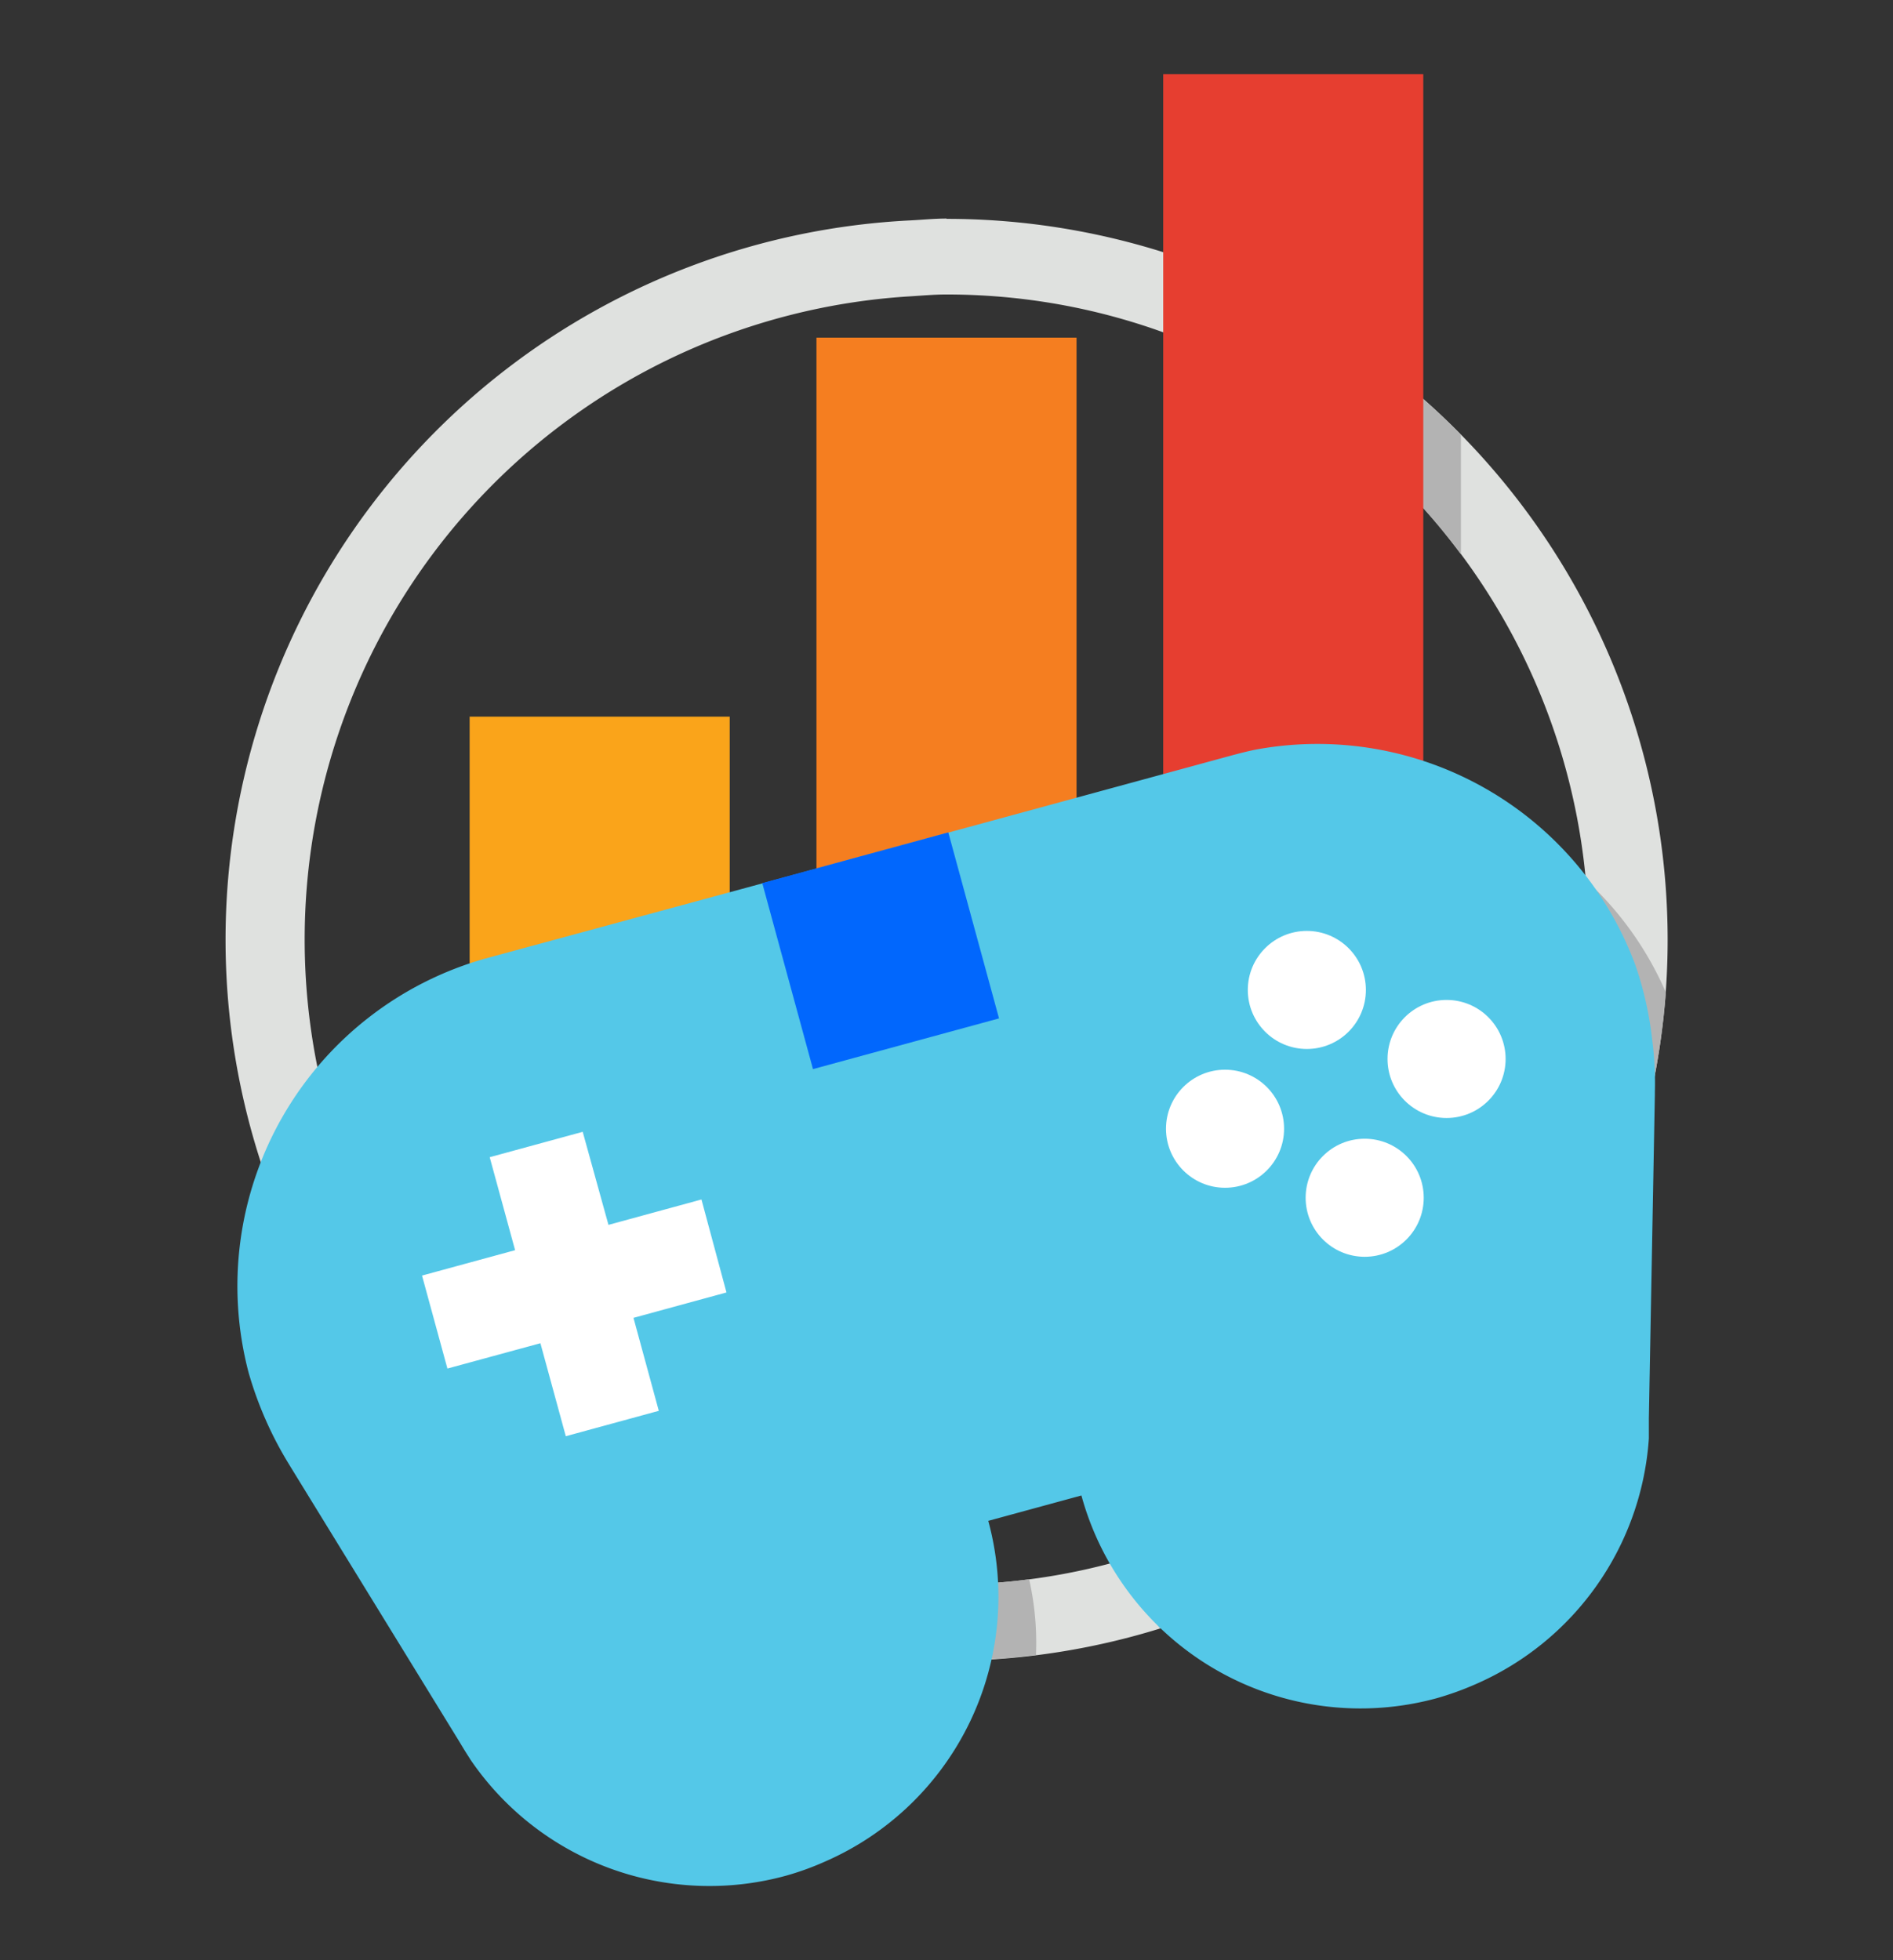
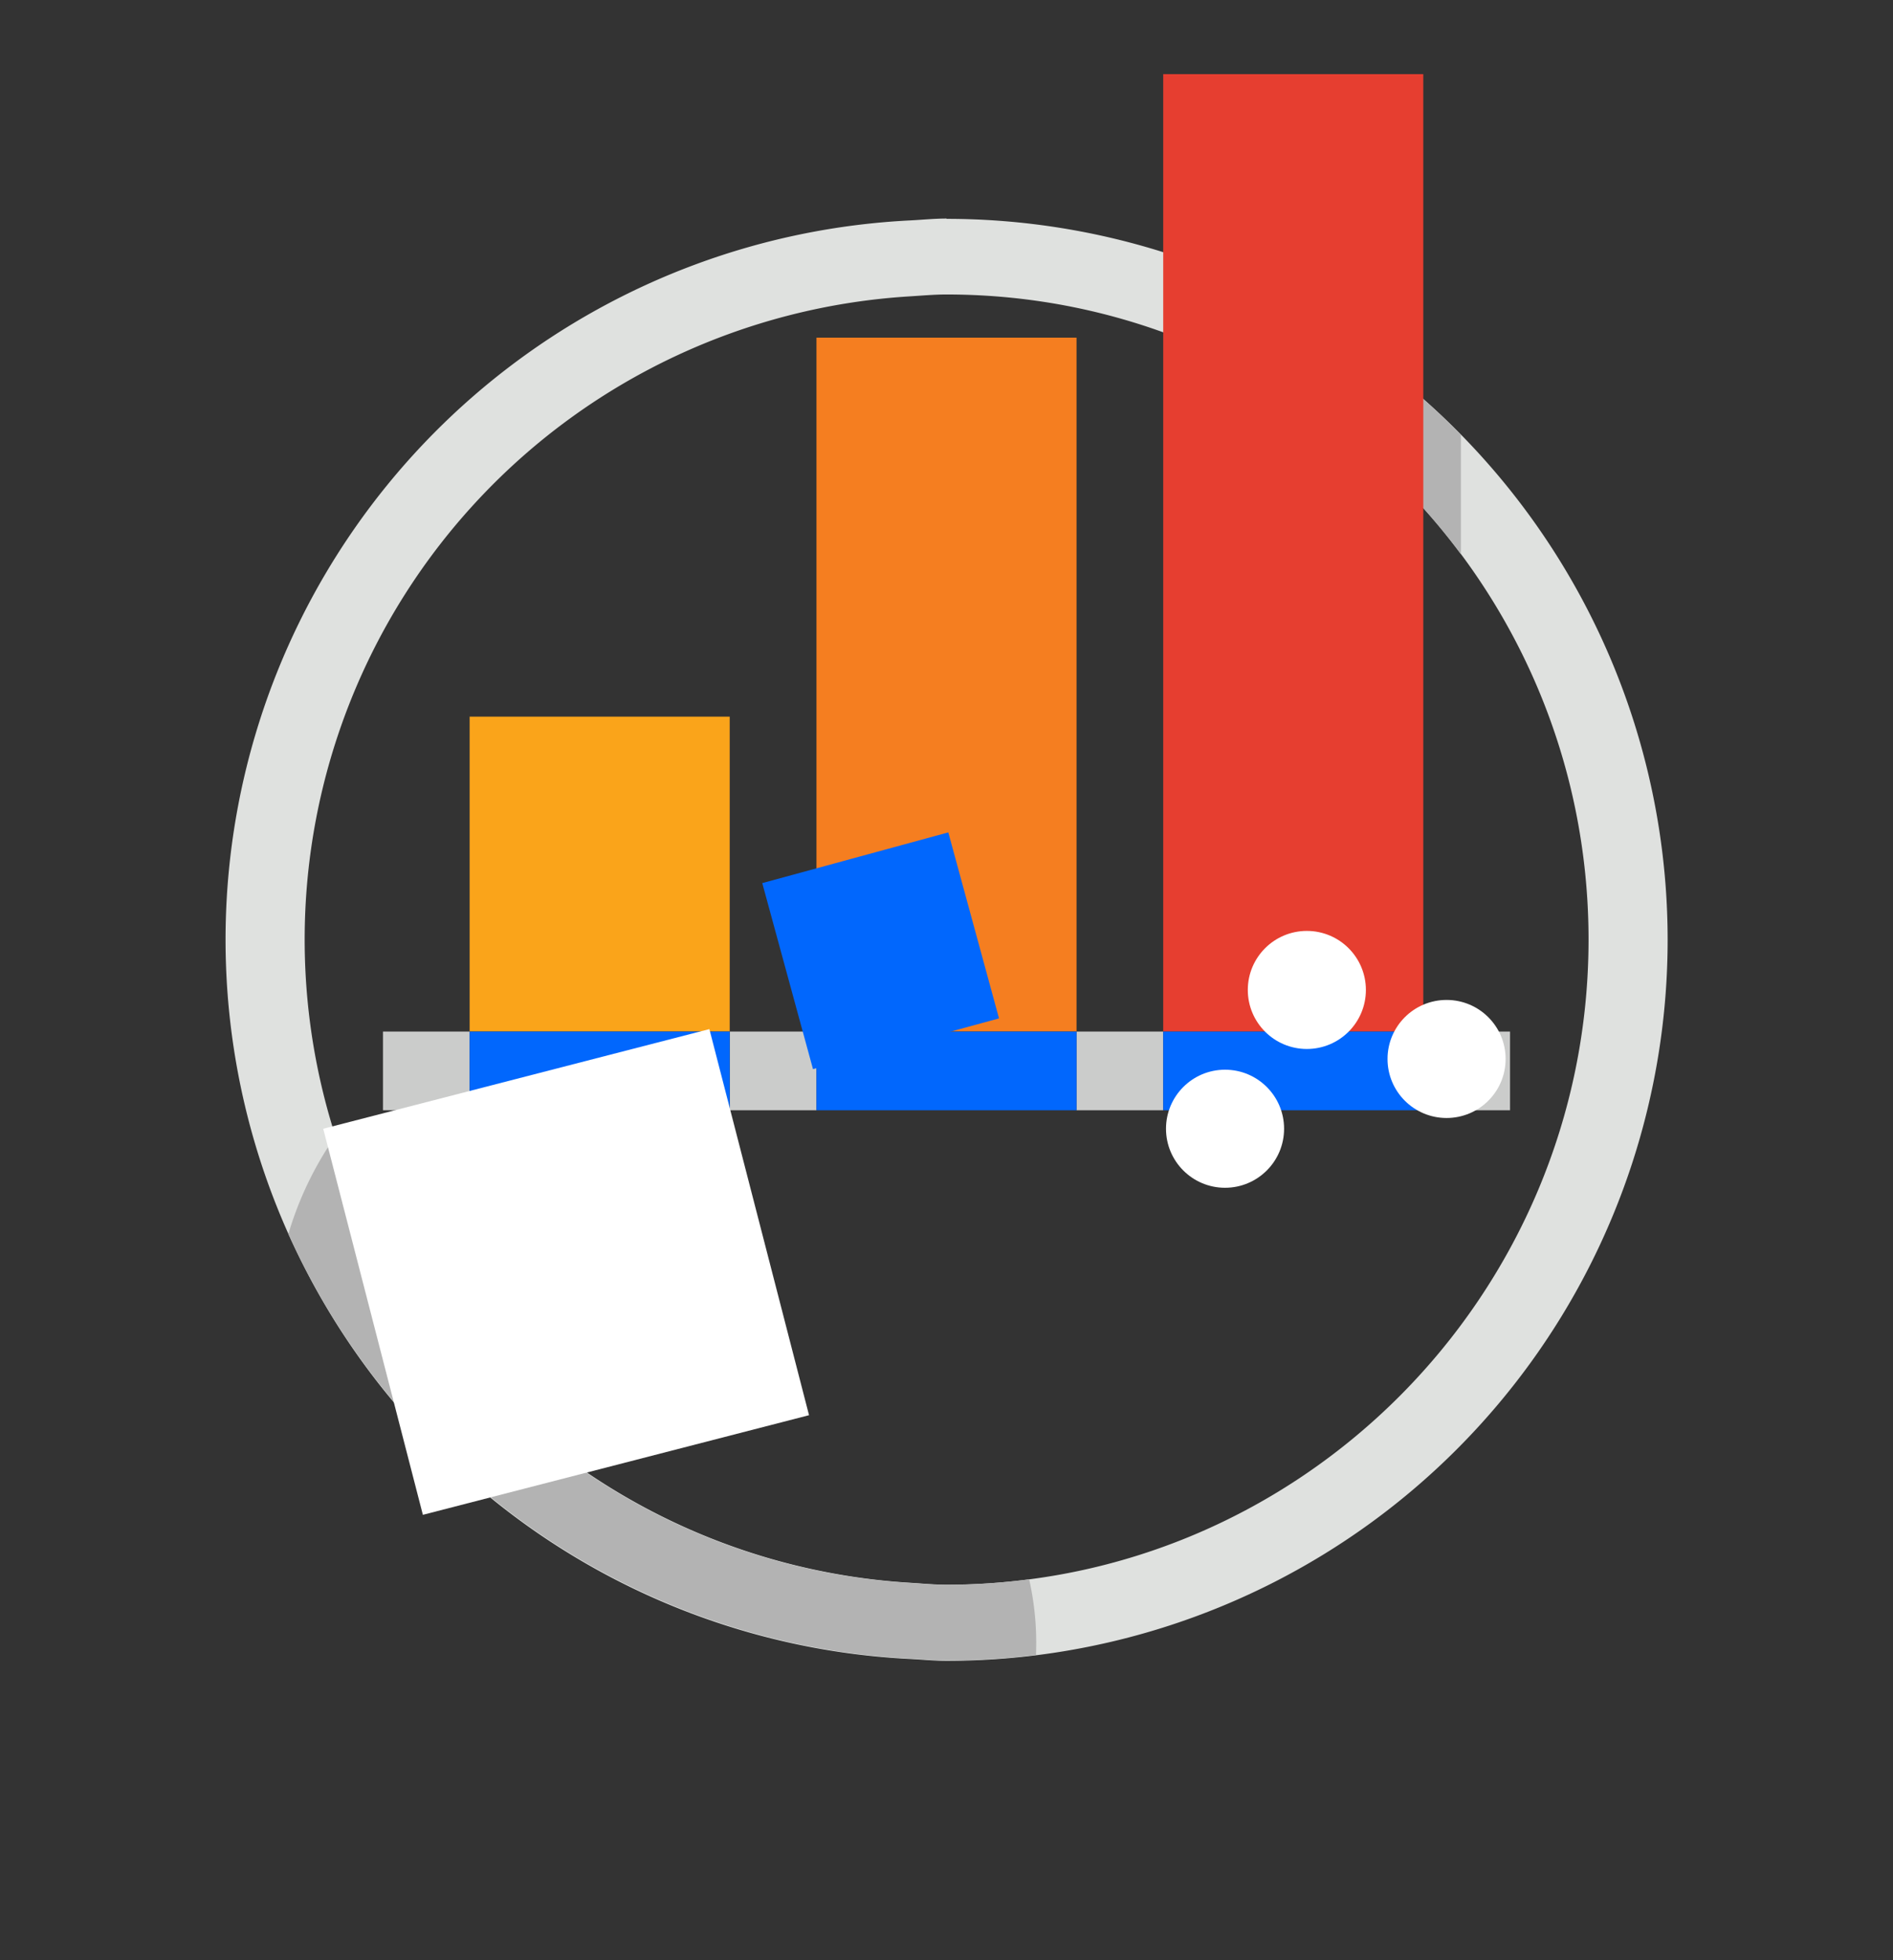
<svg xmlns="http://www.w3.org/2000/svg" id="Layer_1" data-name="Layer 1" viewBox="0 0 252 261">
  <rect x="0" y="0" width="252" height="261" fill="#333333" stroke="none" />
  <defs>
    <style>.cls-1{fill:#dfe1df;}.cls-2{fill:#b3b3b3;}.cls-3{fill:#cbcccb;}.cls-4{fill:#faa41a;}.cls-5{fill:#0167fd;}.cls-6{fill:#f57e20;}.cls-7{fill:#e63e30;}.cls-8{fill:#fff;}.cls-9{fill:#54c8e8;}</style>
  </defs>
  <path class="cls-1" d="M126,29.1c-1.65,0-3.26.17-4.88.25a95.89,95.89,0,0,0,0,191.54c1.62.08,3.23.25,4.88.25a96,96,0,1,0,0-192ZM126,211c-1.65,0-3.26-.16-4.88-.26a85.8,85.8,0,0,1,0-171.28c1.62-.1,3.23-.25,4.88-.25,47.12,0,85.47,38.53,85.47,85.89S173.11,211,126,211Z" />
-   <path class="cls-2" d="M221.76,132.13a44.23,44.23,0,0,0-10.69-15c.25,2.64.39,5.32.39,8a86,86,0,0,1-61.69,82.49,38.83,38.83,0,0,0,4.66,9.23A96.23,96.23,0,0,0,221.76,132.13Z" />
  <path class="cls-2" d="M137,210.28a85.65,85.65,0,0,1-11,.74c-1.65,0-3.26-.16-4.88-.26A85.66,85.66,0,0,1,44.63,151.3a45.12,45.12,0,0,0-6.24,13,96.19,96.19,0,0,0,82.72,56.54c1.62.08,3.23.25,4.88.25a95.73,95.73,0,0,0,11.92-.74A38.32,38.32,0,0,0,137,210.28Z" />
  <path class="cls-2" d="M159.86,35.27v11A86,86,0,0,1,194.48,73.8V57.89A96.4,96.4,0,0,0,159.86,35.27Z" />
  <rect class="cls-3" x="97.15" y="137.35" width="11.54" height="10.48" />
  <rect class="cls-3" x="50.98" y="137.35" width="11.54" height="10.48" />
  <rect class="cls-3" x="143.31" y="137.35" width="11.54" height="10.48" />
  <rect class="cls-3" x="189.48" y="137.35" width="11.54" height="10.48" />
  <rect class="cls-4" x="62.52" y="95.42" width="34.62" height="41.92" />
  <rect class="cls-5" x="62.52" y="137.35" width="34.62" height="10.48" />
  <rect class="cls-6" x="108.69" y="44.96" width="34.62" height="92.38" />
  <rect class="cls-5" x="108.69" y="137.35" width="34.62" height="10.48" />
  <polygon class="cls-7" points="154.85 9.87 154.85 137.35 189.47 137.35 189.47 72.99 189.47 9.87 154.85 9.87" />
  <rect class="cls-5" x="154.85" y="137.35" width="34.62" height="10.48" />
  <rect class="cls-8" x="48.82" y="142.82" width="53.09" height="53.09" transform="translate(-39.93 24.2) rotate(-14.47)" />
-   <path class="cls-9" d="M217.66,128.38a45.14,45.14,0,0,0-50.11-28.64c-1.18.21-2.32.51-3.46.81v0l-37.84,10.31-24.76,6.76-36.85,10v0A45.31,45.31,0,0,0,33.1,182.78a49.11,49.11,0,0,0,5.3,12.07l.26.43,22.59,36.78c.38.64.76,1.27,1.16,1.88l.23.37h0a38.49,38.49,0,0,0,41.91,15.46,37.31,37.31,0,0,0,5.2-1.87,38.47,38.47,0,0,0,21.81-45.4l12.4-3.38a38.51,38.51,0,0,0,47.28,27,39.92,39.92,0,0,0,5.19-1.87,38.53,38.53,0,0,0,23.07-32.73h0v-.44c0-.73,0-1.47,0-2.21l.8-43.16v-.29a43.89,43.89,0,0,0-.36-7A45.81,45.81,0,0,0,217.66,128.38ZM96.71,172.09l-12.38,3.38,3.37,12.38-12.38,3.38-3.38-12.38-12.38,3.37-3.38-12.38,12.39-3.38-3.38-12.38,12.38-3.38L81,163.09l12.38-3.38Z" />
  <rect class="cls-5" x="104.4" y="113.75" width="25.67" height="25.67" transform="translate(-29.17 35.3) rotate(-15.25)" />
  <line class="cls-5" x1="126.24" y1="110.82" x2="101.48" y2="117.58" />
  <circle class="cls-8" cx="173.97" cy="131.81" r="7.86" />
  <circle class="cls-8" cx="192.57" cy="141" r="7.86" />
  <circle class="cls-8" cx="163.08" cy="150.29" r="7.86" />
-   <circle class="cls-8" cx="181.67" cy="159.48" r="7.86" />
</svg>